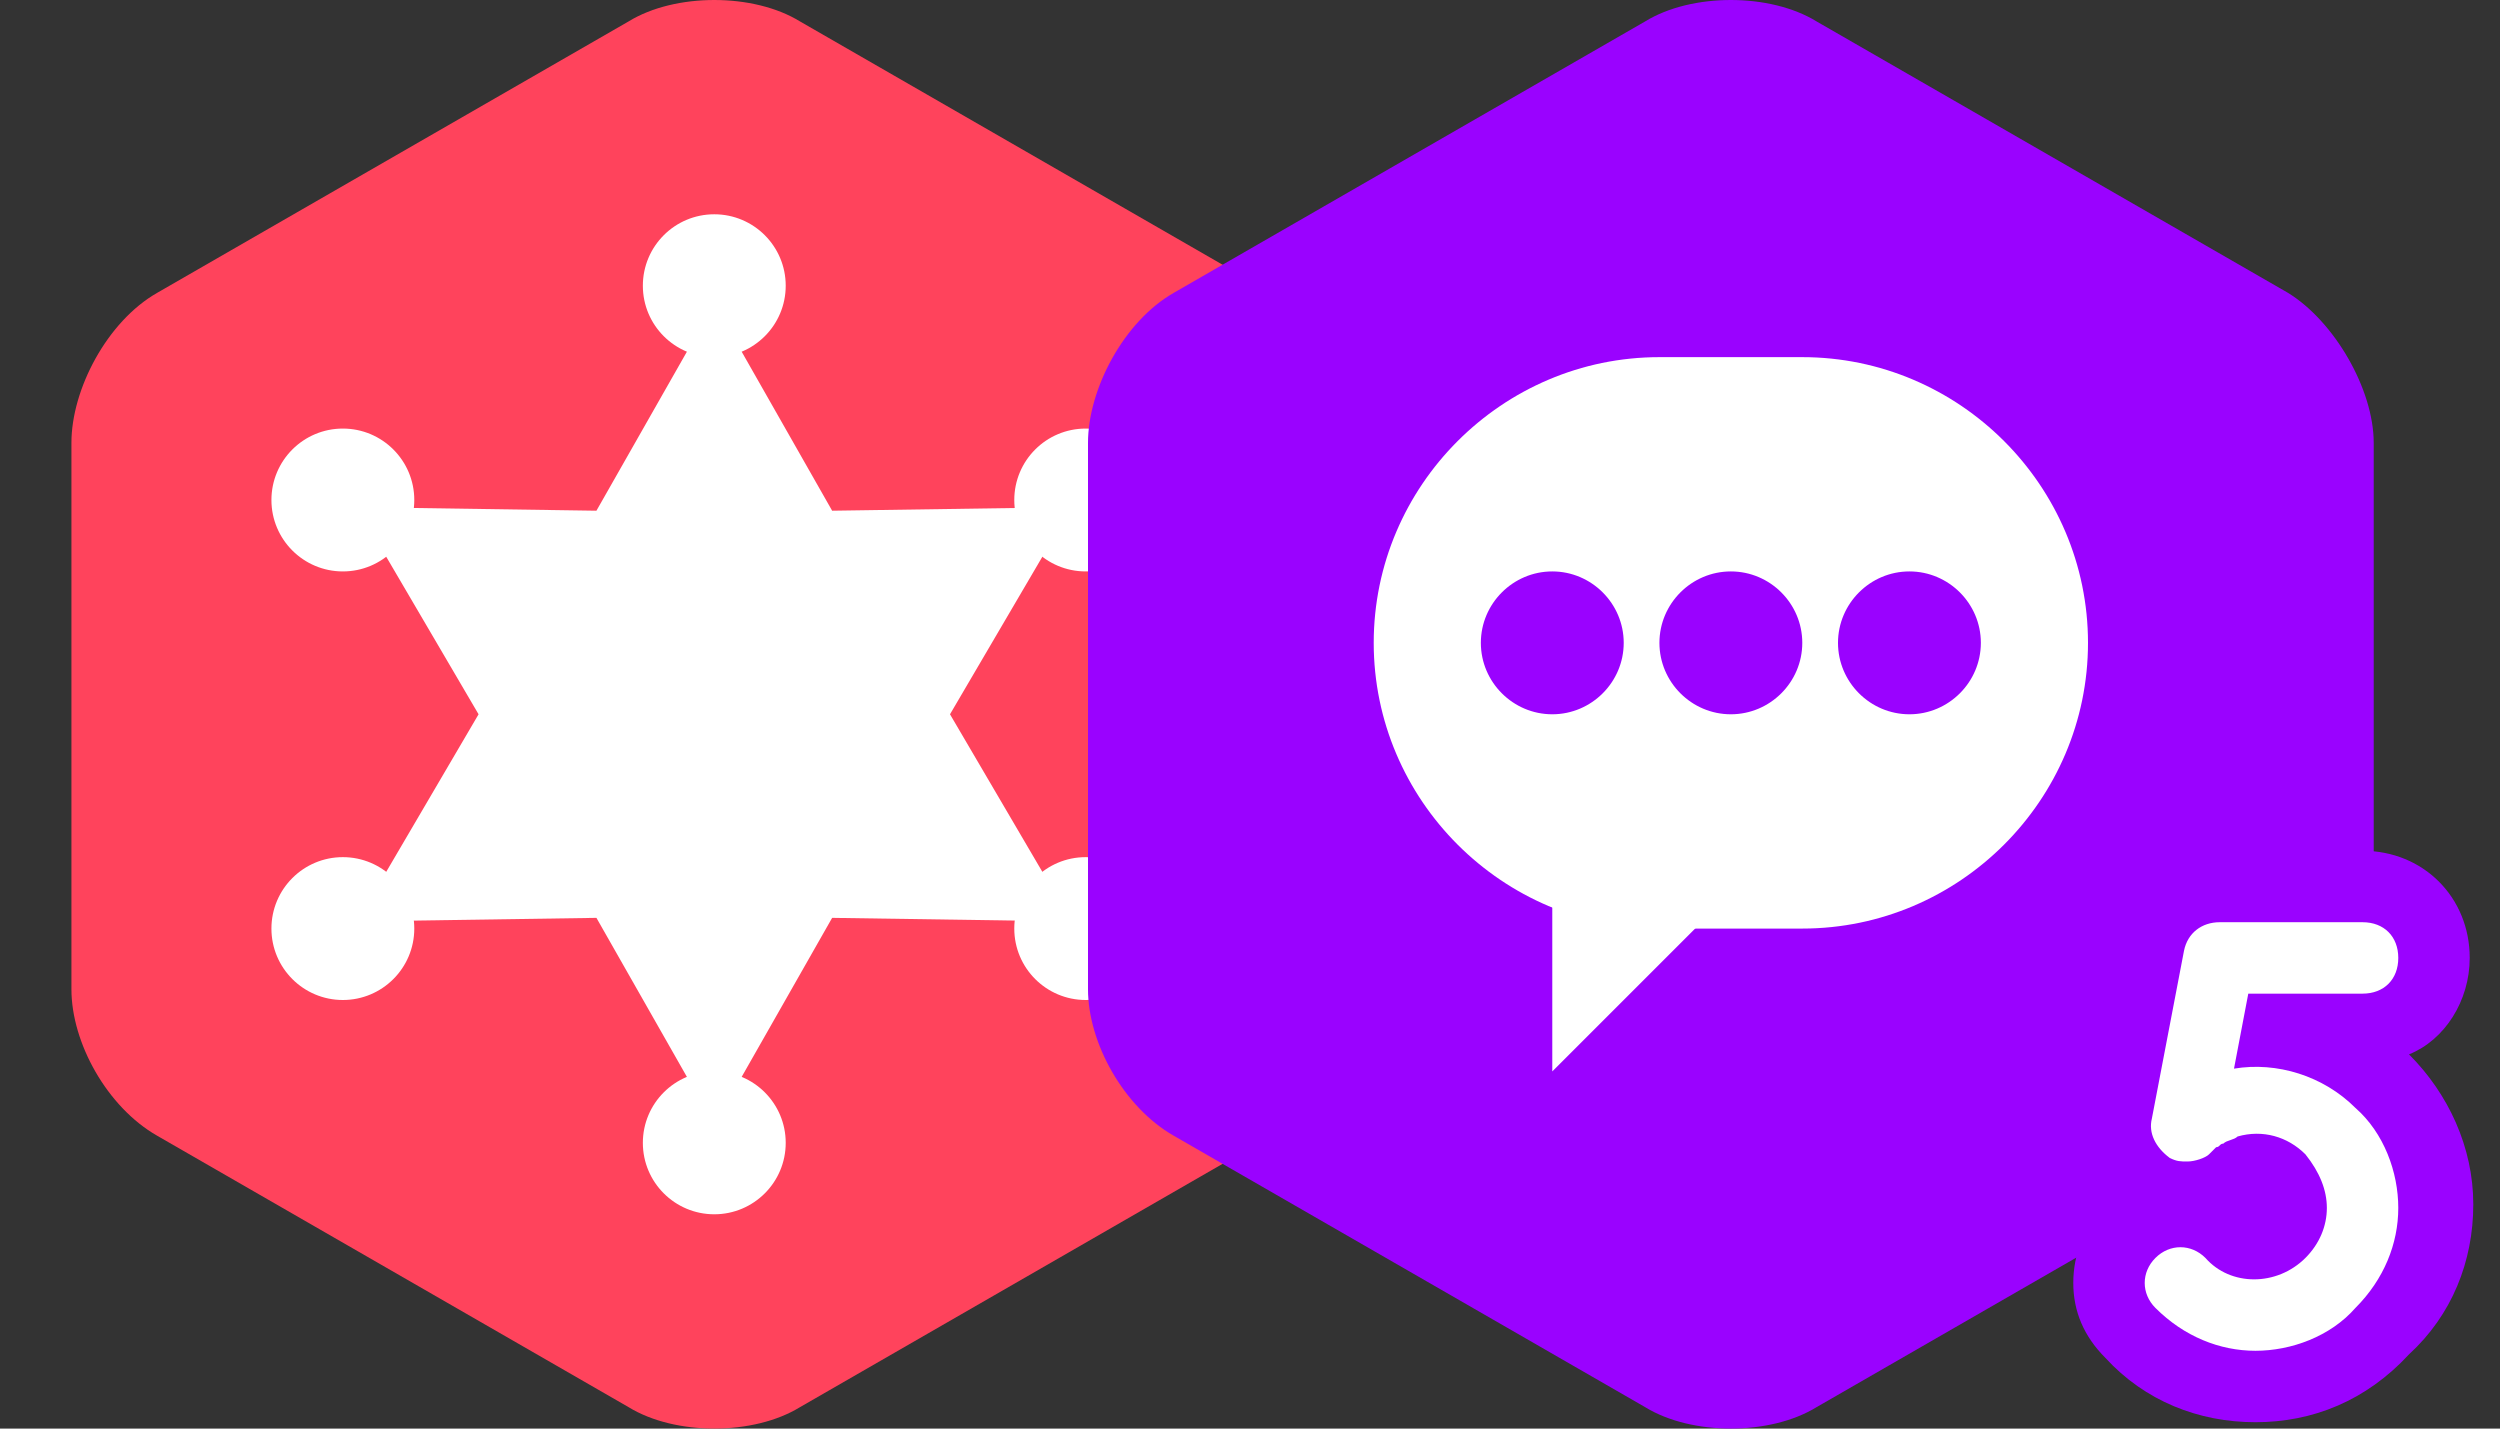
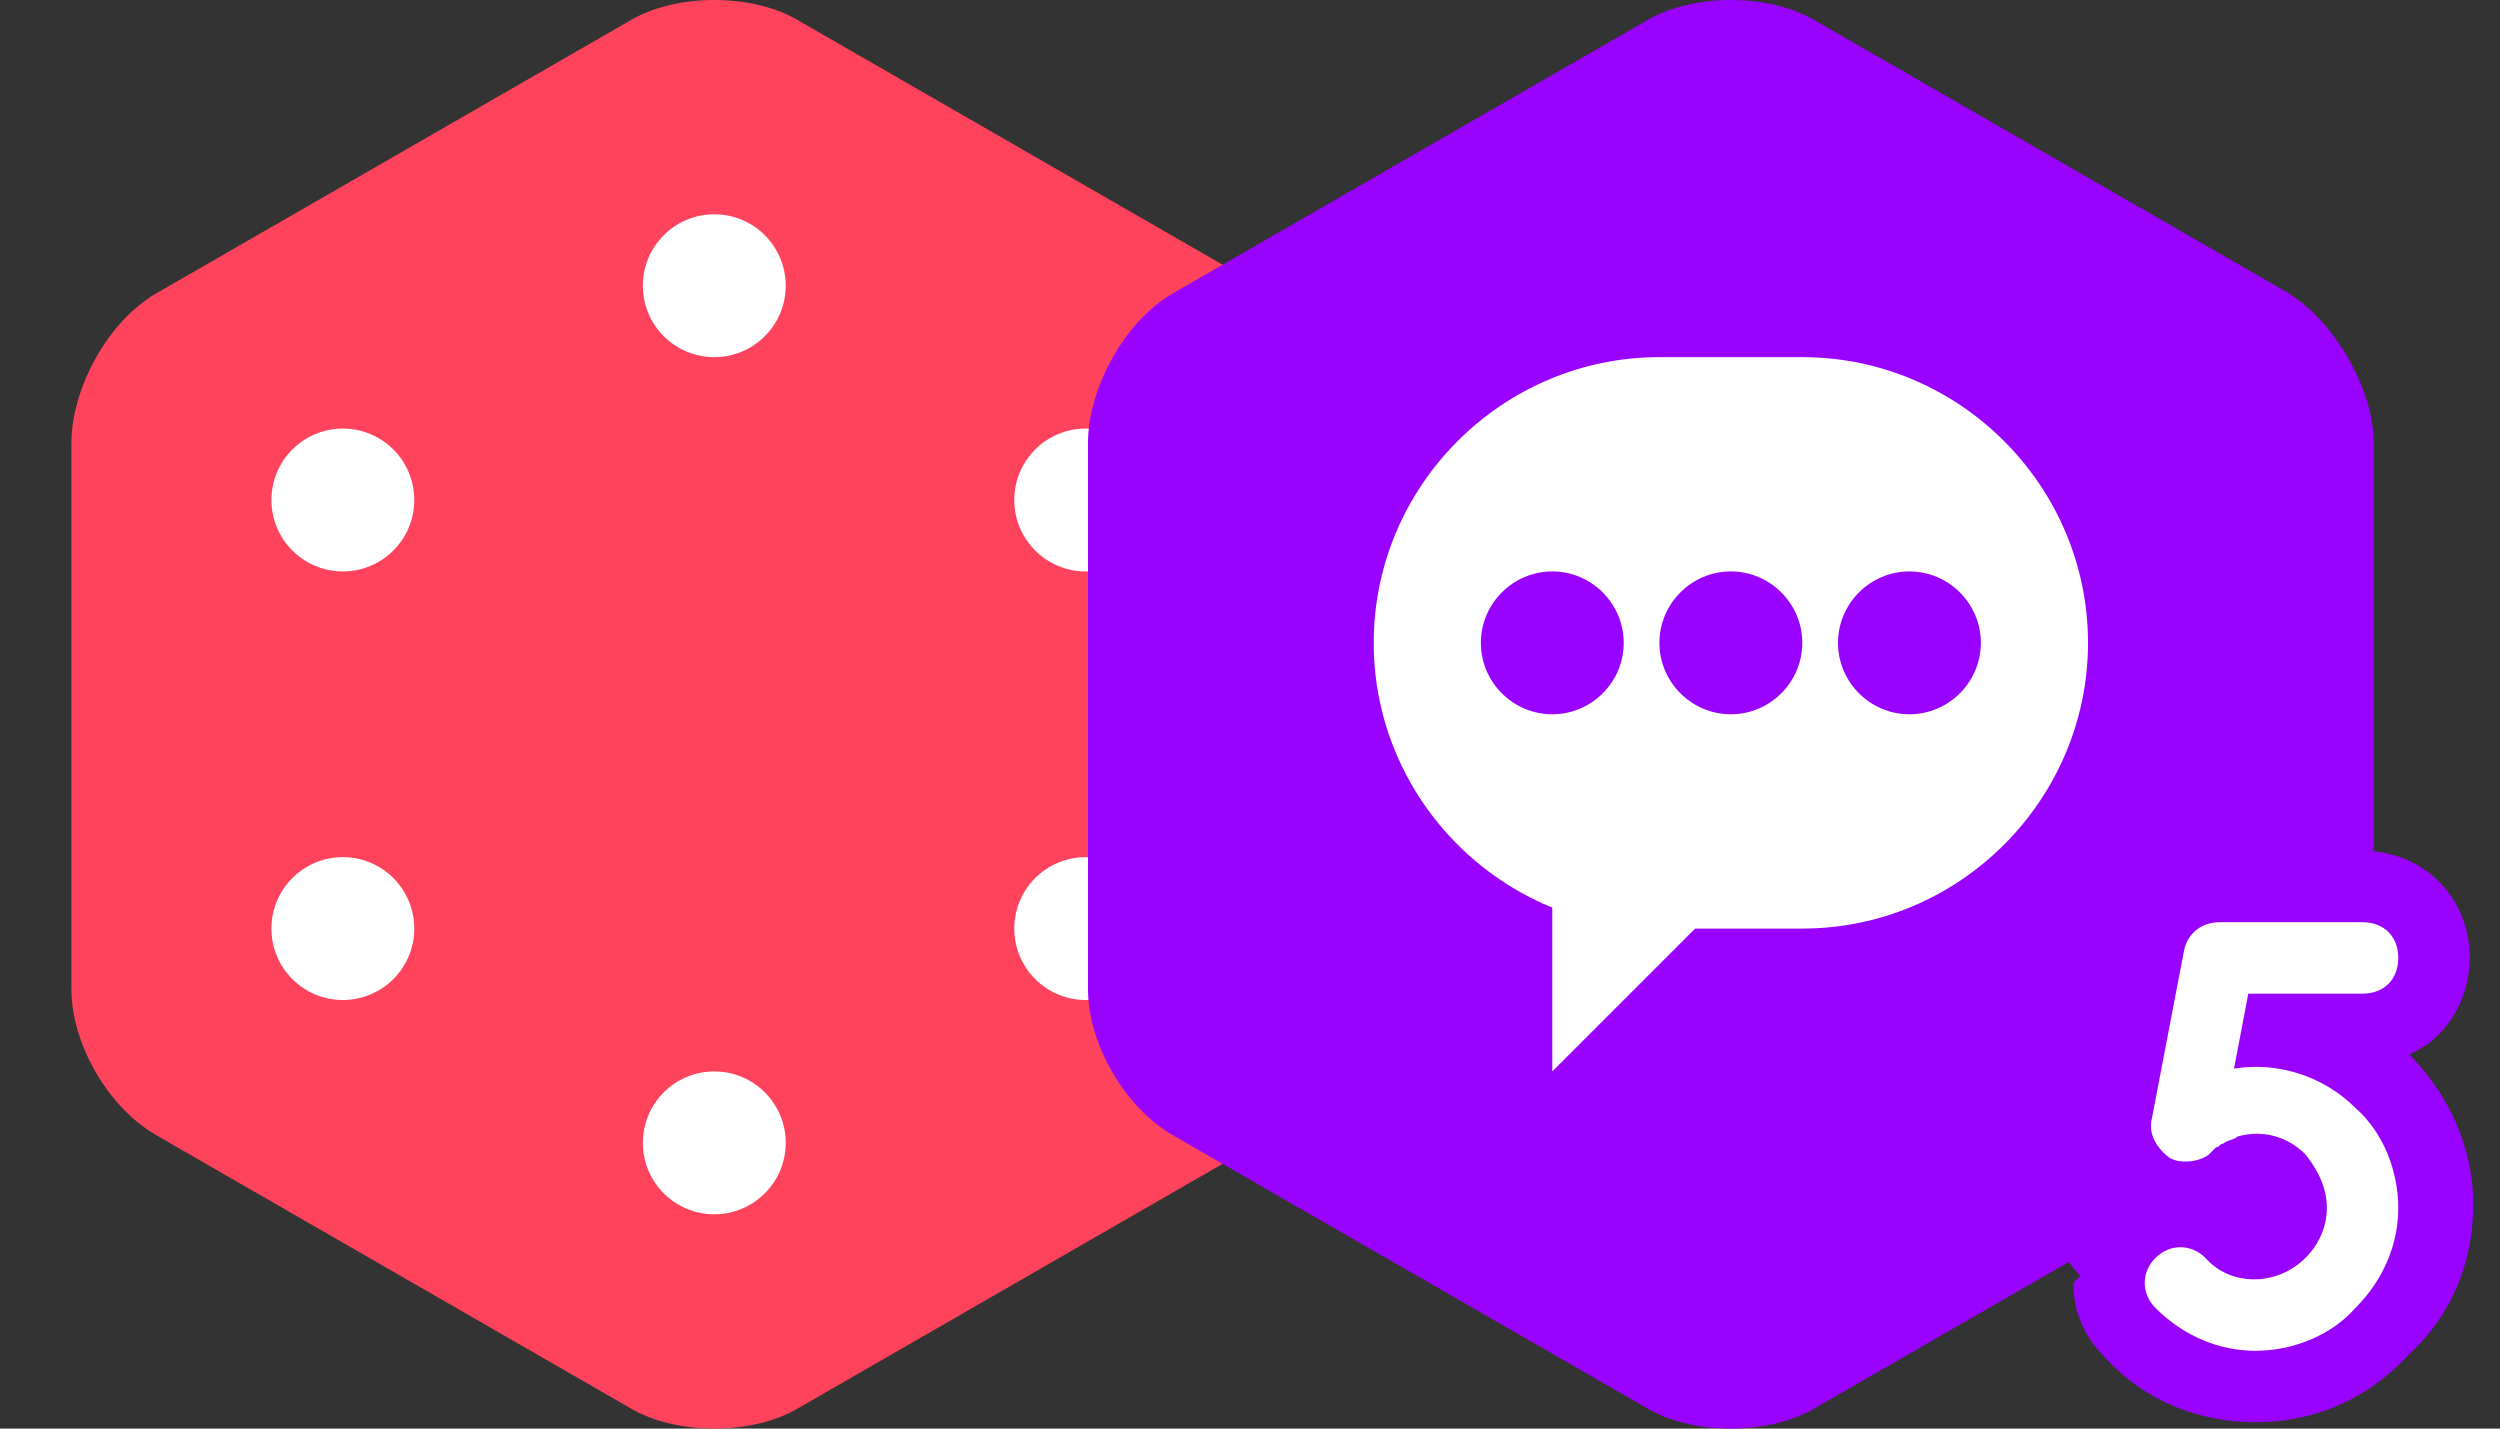
<svg xmlns="http://www.w3.org/2000/svg" version="1.1" baseProfile="tiny" x="0px" y="0px" viewBox="0 0 70 40">
  <rect x="0" y="0" width="70" height="40" fill="#333333" stroke="none" />
  <g id="Layer_1">
    <path d="M4.4,8.2C3,9,2,10.9,2,12.4v15.3C2,29.2,3,31,4.4,31.8l13.2,7.6c1.3,0.8,3.5,0.8,4.8,0l13.2-7.6 c1.3-0.8,2.4-2.6,2.4-4.2V12.4c0-1.5-1.1-3.4-2.4-4.2L22.4,0.6c-1.3-0.8-3.5-0.8-4.8,0L4.4,8.2z" style="fill: rgb(255, 67, 92);" />
  </g>
  <g id="community-">
    <circle fill="#FFFFFF" cx="20" cy="8" r="2" />
    <circle fill="#FFFFFF" cx="20" cy="32" r="2" />
    <circle fill="#FFFFFF" cx="9.6" cy="14" r="2" />
    <circle fill="#FFFFFF" cx="30.4" cy="26" r="2" />
    <circle fill="#FFFFFF" cx="30.4" cy="14" r="2" />
    <circle fill="#FFFFFF" cx="9.6" cy="26" r="2" />
-     <polygon fill="#FFFFFF" points="20,8.5 23.3,14.3 30,14.2 26.6,20 30,25.8 23.3,25.7 20,31.5 16.7,25.7 10,25.8 13.4,20 10,14.2 &#10;&#09;&#09;16.7,14.3 &#09;" />
  </g>
  <g id="bg" transform="matrix(1, 0, 0, 1, 28.464, 0)">
    <path d="M4.4,8.2C3,9,2,10.9,2,12.4v15.3C2,29.2,3,31,4.4,31.8l13.2,7.6c1.3,0.8,3.5,0.8,4.8,0l13.2-7.6 c1.3-0.8,2.4-2.6,2.4-4.2V12.4c0-1.5-1.1-3.4-2.4-4.2L22.4,0.6c-1.3-0.8-3.5-0.8-4.8,0L4.4,8.2z" style="fill: rgb(154, 2, 255);" />
    <g id="shape" transform="matrix(1, 0, 0, 1, 0, -2)">
      <polygon points="15,32 15,24 23,24 &#09;" fill="#FFFFFF" />
      <path d="M22,12h-4c-4.4,0-8,3.6-8,8c0,4.4,3.6,8,8,8h4c4.4,0,8-3.6,8-8C30,15.6,26.4,12,22,12z M15,22 c-1.1,0-2-0.9-2-2c0-1.1,0.9-2,2-2s2,0.9,2,2C17,21.1,16.1,22,15,22z M20,22c-1.1,0-2-0.9-2-2c0-1.1,0.9-2,2-2s2,0.9,2,2 C22,21.1,21.1,22,20,22z M25,22c-1.1,0-2-0.9-2-2c0-1.1,0.9-2,2-2s2,0.9,2,2C27,21.1,26.1,22,25,22z" fill="#FFFFFF" />
    </g>
    <g id="number" transform="matrix(1, 0, 0, 1, -0.108, -0.446)" />
  </g>
  <g id="g-1" transform="matrix(1, 0, 0, 1, 29.152, -0.178)">
-     <path d="M34,40c-1.6,0-3.1-0.6-4.2-1.8c-0.6-0.6-0.9-1.3-0.9-2.1s0.3-1.6,0.9-2.1c0.1-0.1,0.1-0.1,0.2-0.2 c-0.7-0.7-1-1.7-0.8-2.7l0.9-4.7C30.3,25,31.6,24,33,24h4c1.7,0,3,1.3,3,3c0,1.2-0.7,2.3-1.7,2.7c0,0,0,0,0,0 c1.1,1.1,1.8,2.6,1.8,4.2s-0.6,3.1-1.8,4.2C37.1,39.4,35.6,40,34,40z" style="fill: rgb(154, 2, 255);" />
+     <path d="M34,40c-1.6,0-3.1-0.6-4.2-1.8c-0.6-0.6-0.9-1.3-0.9-2.1c0.1-0.1,0.1-0.1,0.2-0.2 c-0.7-0.7-1-1.7-0.8-2.7l0.9-4.7C30.3,25,31.6,24,33,24h4c1.7,0,3,1.3,3,3c0,1.2-0.7,2.3-1.7,2.7c0,0,0,0,0,0 c1.1,1.1,1.8,2.6,1.8,4.2s-0.6,3.1-1.8,4.2C37.1,39.4,35.6,40,34,40z" style="fill: rgb(154, 2, 255);" />
    <path d="M36.8,31.2c-0.9-0.9-2.2-1.3-3.4-1.1l0.4-2.1H37c0.6,0,1-0.4,1-1s-0.4-1-1-1h-4c-0.5,0-0.9,0.3-1,0.8 l-0.9,4.7c-0.1,0.4,0.1,0.8,0.5,1.1c0.2,0.1,0.3,0.1,0.5,0.1c0.2,0,0.5-0.1,0.6-0.2c0.1-0.1,0.1-0.1,0.2-0.2c0.1,0,0.1-0.1,0.2-0.1 c0,0,0,0,0,0c0,0,0,0,0,0c0.1-0.1,0.3-0.1,0.4-0.2c0.7-0.2,1.4,0,1.9,0.5C35.8,33,36,33.5,36,34s-0.2,1-0.6,1.4 c-0.8,0.8-2.1,0.8-2.8,0c-0.4-0.4-1-0.4-1.4,0c-0.4,0.4-0.4,1,0,1.4c0.8,0.8,1.8,1.2,2.8,1.2s2.1-0.4,2.8-1.2 c0.8-0.8,1.2-1.8,1.2-2.8S37.6,31.9,36.8,31.2z" fill="#FFFFFF" />
  </g>
</svg>